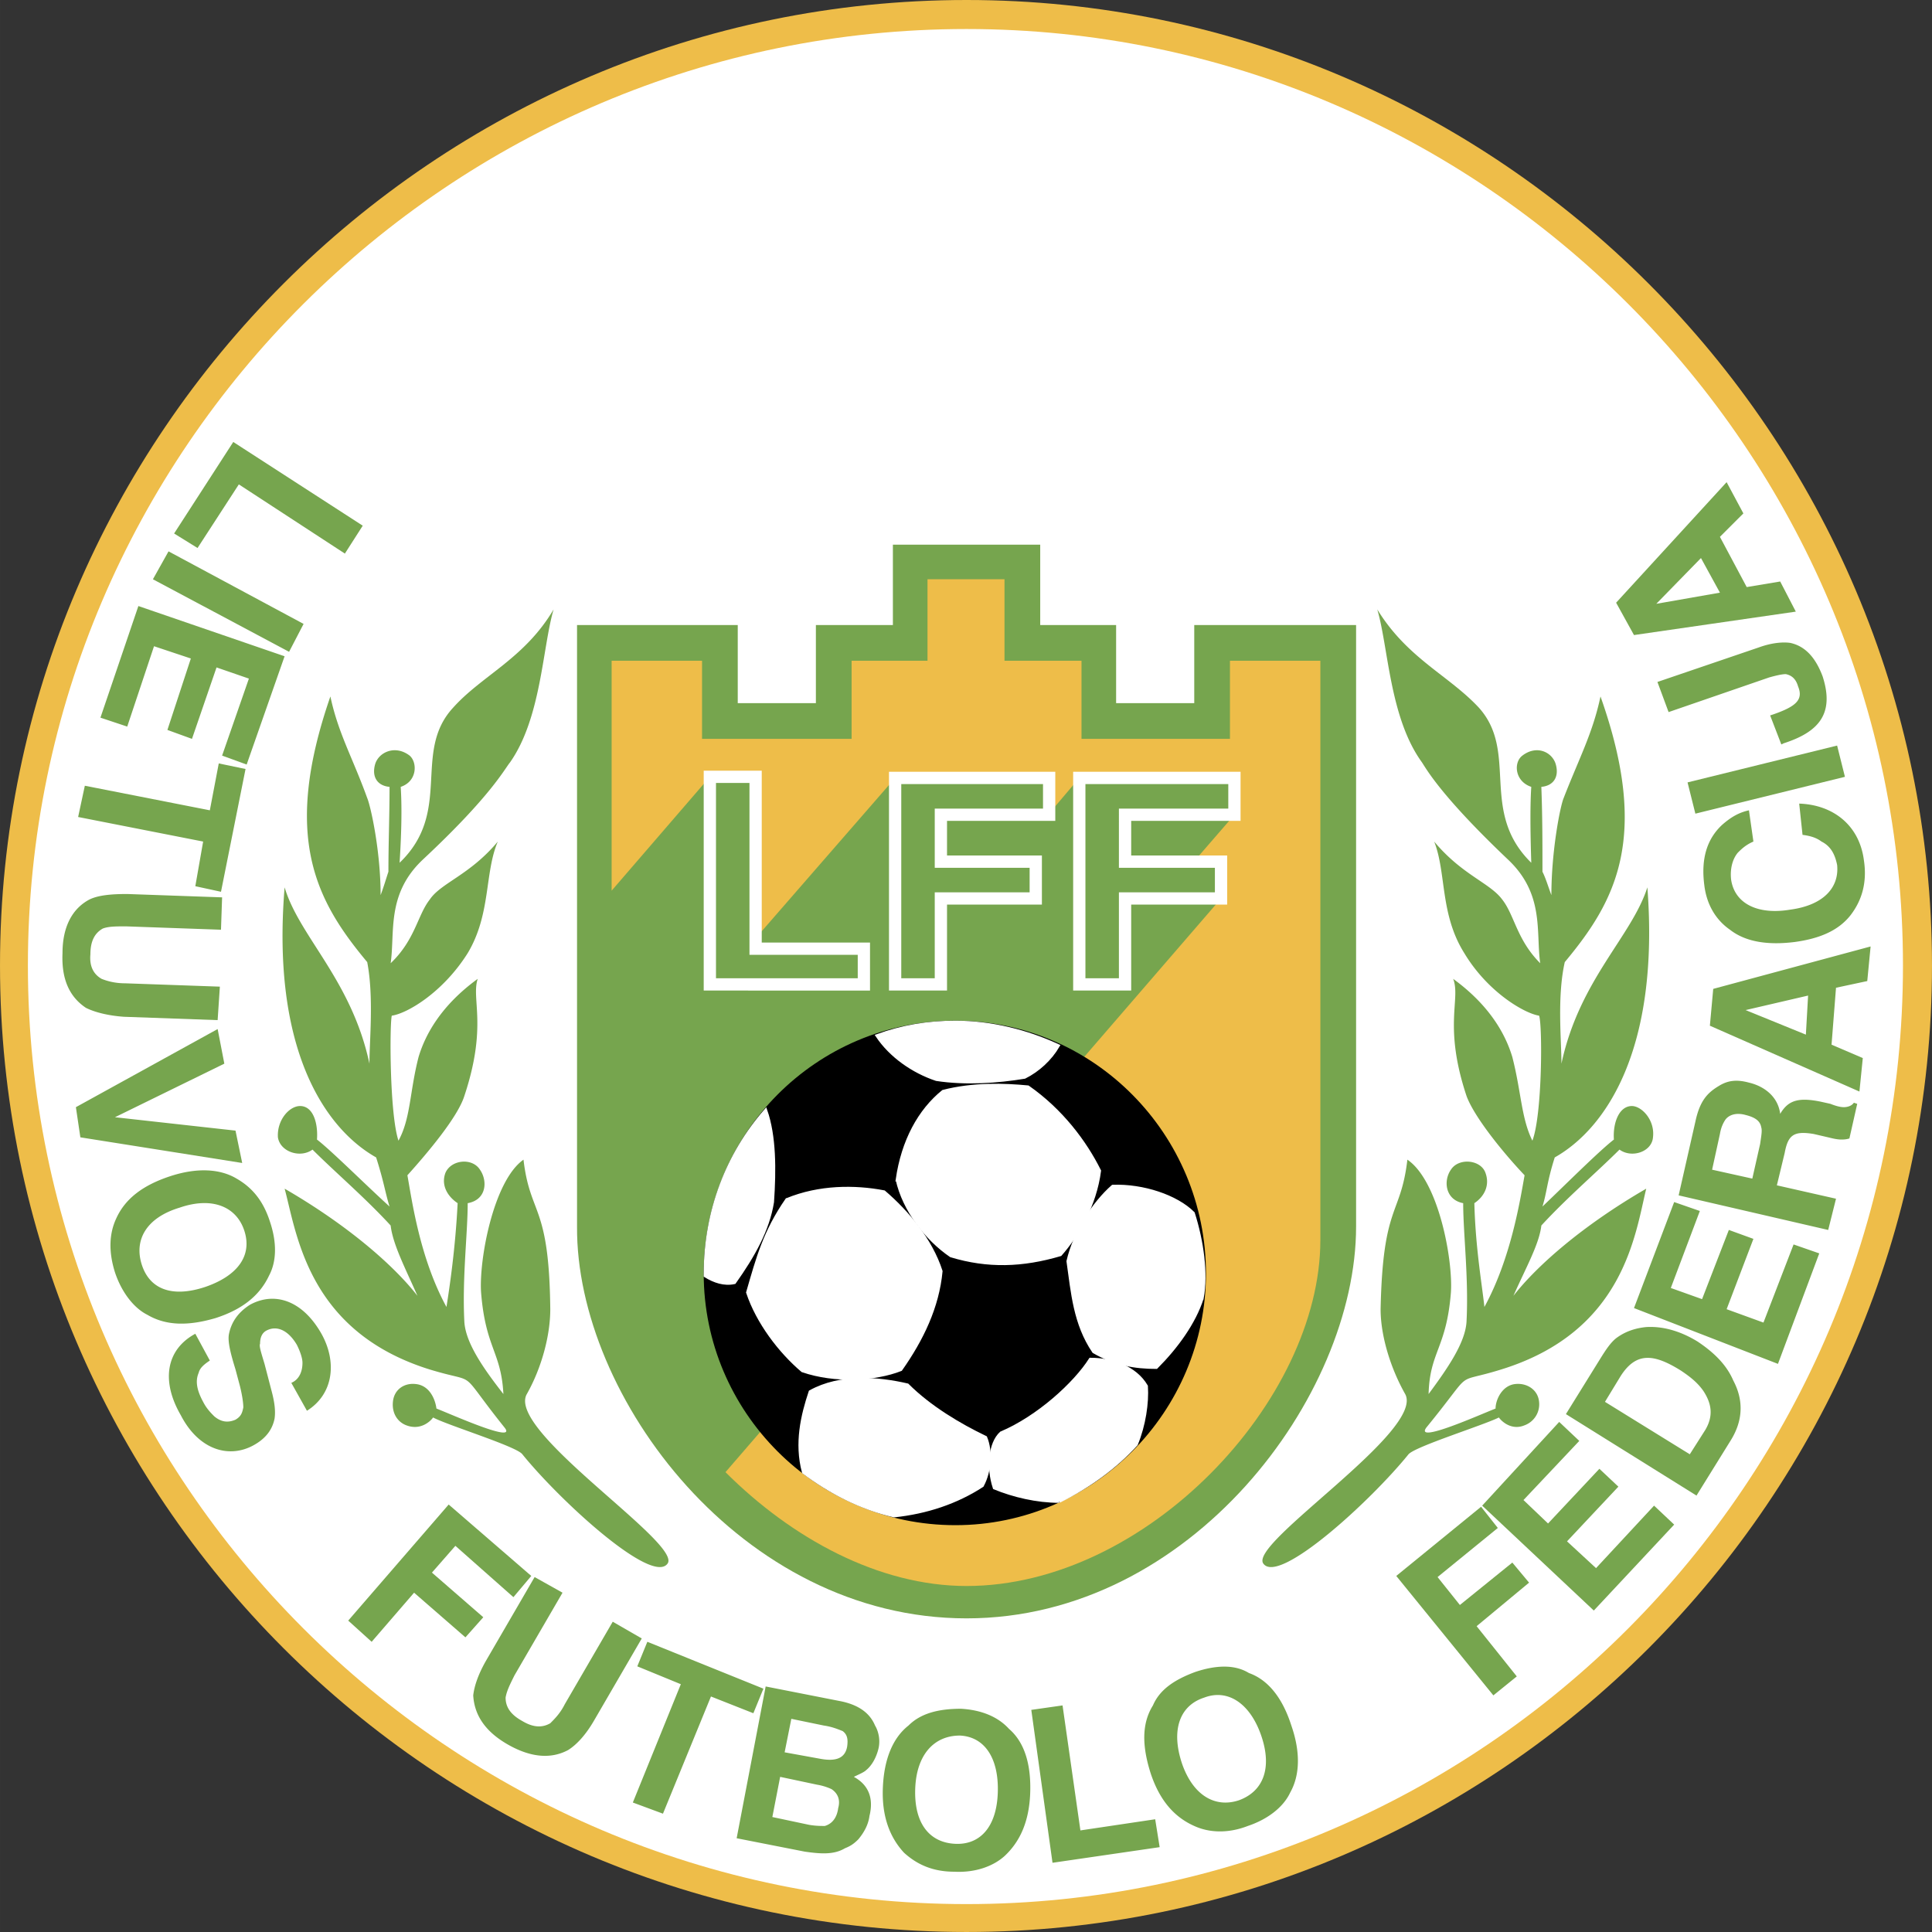
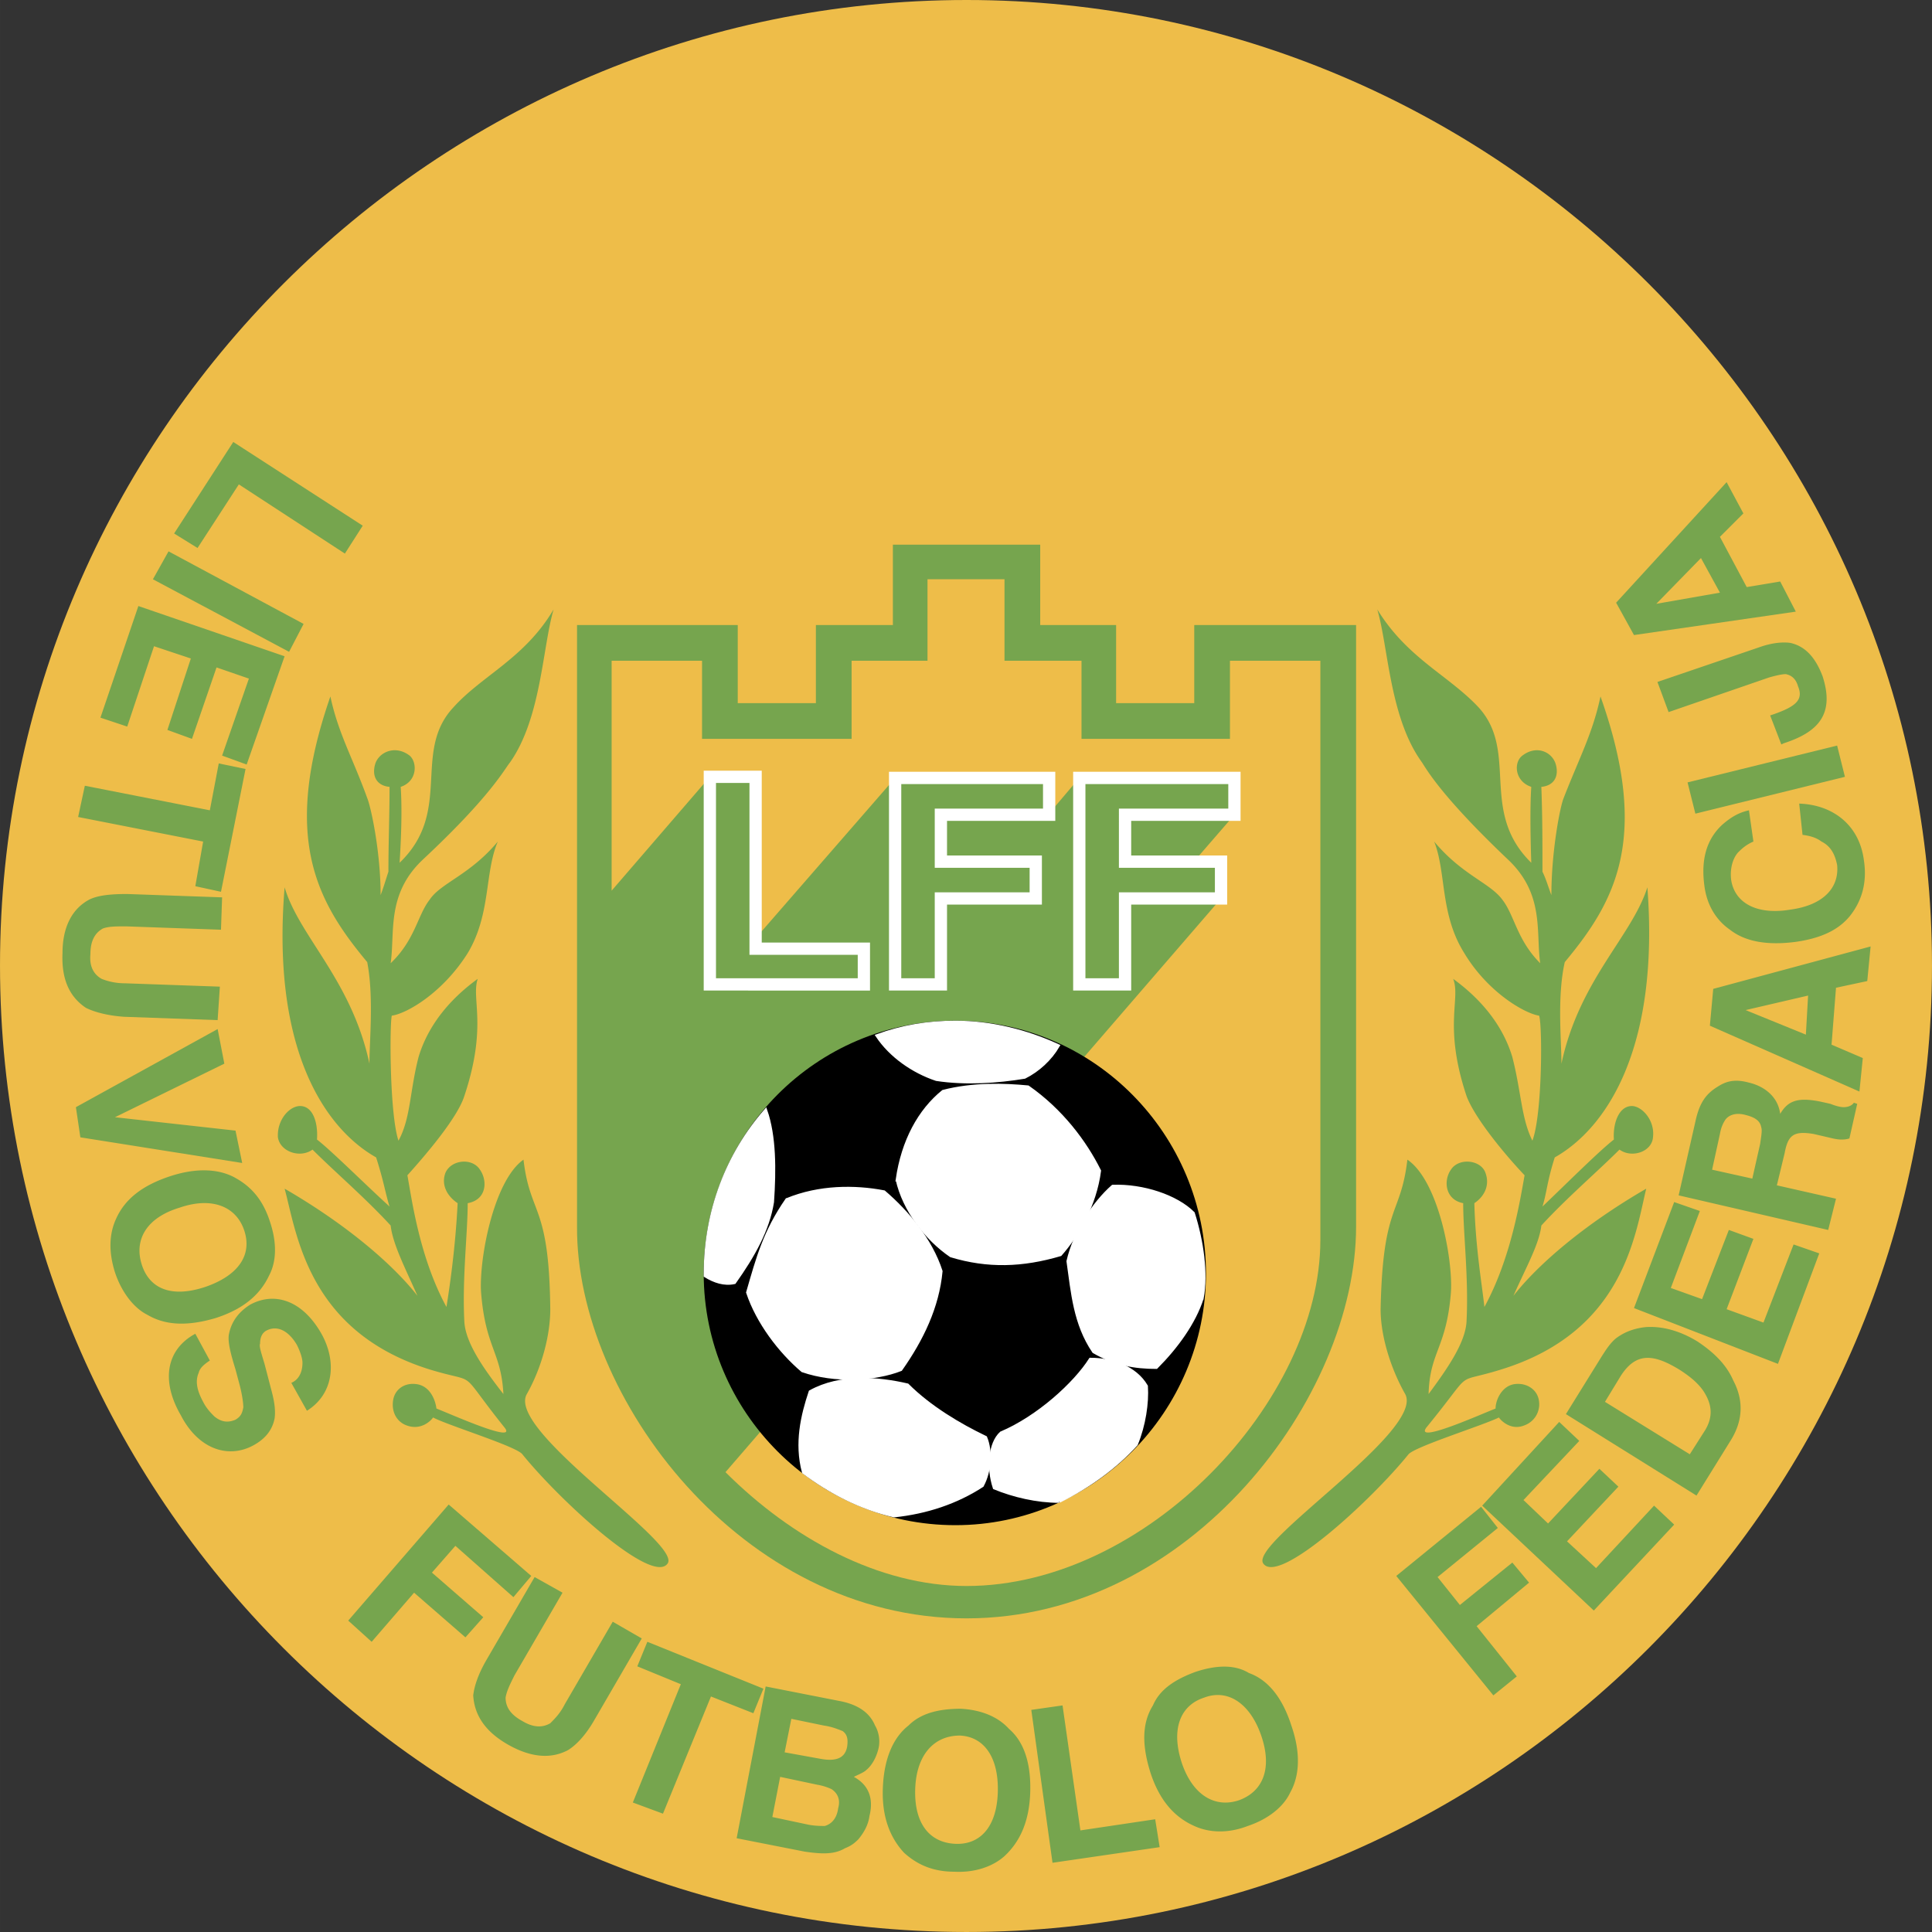
<svg xmlns="http://www.w3.org/2000/svg" width="2500" height="2500" viewBox="0 0 211.217 211.218">
  <rect x="0" y="0" width="211.217" height="211.218" fill="#333333" stroke="none" />
  <path d="M105.669 0c58.082 0 105.547 47.466 105.547 105.547 0 58.205-47.466 105.67-105.547 105.67C47.466 211.218 0 163.752 0 105.547 0 47.466 47.466 0 105.669 0z" fill="#eebd49" />
-   <path d="M105.669 3.173c56.372 0 102.375 46.001 102.375 102.375 0 56.495-46.002 102.619-102.375 102.619-56.496 0-102.62-46.124-102.62-102.619C3.05 49.174 49.173 3.173 105.669 3.173z" fill="#fff" />
  <path d="M63.084 68.331h17.571v8.542h8.542v-8.542h8.419v-8.785h16.106v8.785h8.298v8.542h8.542v-8.542h17.693v65.77c0 18.546-18.06 42.828-42.586 42.828-24.648 0-42.707-24.282-42.585-42.828v-65.77z" fill="#76a54e" />
  <path d="M76.751 72.236v8.541h16.351v-8.541h8.297v-8.907h8.419v8.907h8.419v8.541h16.229v-8.541h9.884v63.328c0 17.571-19.036 37.827-38.68 37.827-9.639 0-19.157-5.247-26.356-12.446l54.177-62.719h-6.468l7.932-9.151h-11.957l-5.003 5.735v-9.761l-3.417 4.026h-11.713L97.86 94.81v-9.761l-19.645 22.574h-.61V84.926L66.867 97.373V72.236h9.884z" fill="#eebd49" />
  <path d="M25.502 48.319l14.154 9.152-1.952 3.05-11.593-7.565-4.515 6.955-2.562-1.586 6.468-10.006zm6.102 22.941l-14.887-7.931 1.708-3.051 14.764 7.932-1.585 3.05zm-4.638 12.324l-2.685-.976 2.929-8.42-3.538-1.22-2.685 7.809-2.685-.977 2.562-7.809-4.026-1.342-2.929 8.786-2.929-.977 4.148-12.203 15.985 5.492-4.147 11.837zm-.122.488L24.16 97.494l-2.807-.609.855-4.881-13.666-2.685.732-3.417 13.666 2.685.976-5.125 2.928.61zM13.91 97.738l10.371.366-.122 3.539-10.372-.367c-1.099 0-1.952 0-2.562.245-.854.488-1.342 1.342-1.342 2.807-.123 1.342.366 2.196 1.22 2.684.61.244 1.465.488 2.562.488l10.371.366-.243 3.66-10.25-.366c-1.708-.122-3.173-.488-4.148-.976-1.831-1.221-2.685-3.173-2.562-5.979 0-2.929 1.098-4.881 2.928-5.857.976-.487 2.441-.61 4.149-.61zm-1.342 24.404l13.178 1.464.732 3.539-17.693-2.805-.488-3.297 15.497-8.541.731 3.783-11.957 5.857zm2.929 16.107c.854 2.685 3.294 3.661 6.956 2.441 3.538-1.22 5.124-3.418 4.27-6.103-.854-2.684-3.538-3.782-7.077-2.562-3.662 1.1-5.004 3.539-4.149 6.224zm8.053 5.856c-2.929.856-5.369.856-7.443-.365-1.465-.732-2.807-2.44-3.538-4.638-.732-2.317-.611-4.27.121-5.855.977-2.198 2.929-3.661 5.857-4.637s5.49-.854 7.321.243c1.708.977 2.929 2.441 3.661 4.758.732 2.197.732 4.271-.122 5.858-.976 2.074-2.807 3.662-5.857 4.636zm-2.197 1.71l1.587 2.928c-.732.488-1.099.854-1.22 1.342-.367.854-.244 1.831.488 3.173.366.731.854 1.22 1.22 1.587.732.609 1.465.731 2.318.364.61-.364.732-.731.854-1.34 0-.49-.122-1.344-.366-2.321l-.488-1.83c-.488-1.585-.854-2.928-.732-3.782.244-1.342.977-2.441 2.318-3.295 2.685-1.463 5.735-.487 7.81 3.174 1.708 3.049 1.342 6.587-1.586 8.418l-1.708-3.049c.854-.368 1.219-1.222 1.219-2.198 0-.487-.244-1.22-.61-1.953-.854-1.463-2.075-2.194-3.294-1.585-.488.245-.732.731-.732 1.465-.123.243.122.976.488 2.196l.731 2.807c.367 1.342.488 2.317.367 3.171-.244 1.221-.977 2.198-2.319 2.93-2.685 1.464-5.979.488-7.931-3.293-2.197-3.785-1.586-7.201 1.586-8.909zm16.717 31.359l10.982-12.69 9.03 7.808-1.953 2.319-6.344-5.612-2.563 2.928 5.613 4.88-1.952 2.198-5.613-4.882-4.638 5.369-2.562-2.318zm15.13 4.27l5.247-9.029 3.051 1.708-5.248 9.03c-.488.977-.854 1.708-.976 2.439 0 .977.488 1.831 1.83 2.564 1.221.733 2.196.733 3.05.243.488-.486 1.099-1.097 1.586-2.074l5.247-9.029 3.173 1.83-5.248 9.03c-.854 1.464-1.83 2.563-2.806 3.173-1.83.976-4.026.854-6.589-.609-2.562-1.466-3.661-3.297-3.782-5.369.123-1.1.611-2.444 1.465-3.907zm17.571-1.953l12.69 5.125-1.099 2.685-4.636-1.83-5.247 12.811-3.294-1.22 5.247-12.934-4.759-1.953 1.098-2.684zm19.279 9.153l-3.538-.731-.732 3.661 4.026.731c1.465.244 2.563 0 2.807-1.344.122-.854 0-1.341-.488-1.708-.609-.244-1.22-.487-2.075-.609zm-.732 6.467l-4.027-.854-.854 4.392 4.027.854c.732.122 1.221.122 1.709.122.854-.245 1.342-.977 1.463-1.953.244-.854 0-1.585-.732-2.076a6.236 6.236 0 0 0-1.586-.485zm2.442-9.152c1.952.366 3.294 1.22 3.904 2.685.367.609.61 1.585.367 2.562-.244.977-.732 1.831-1.342 2.319-.244.243-.854.488-1.342.733 1.585.854 2.196 2.317 1.708 4.27-.123.977-.61 1.83-1.22 2.562-.488.488-.854.731-1.464.976-1.221.731-2.684.609-4.394.366l-7.442-1.464 3.172-16.593 8.053 1.584zm12.689 15.619c2.685.122 4.515-1.831 4.636-5.613.123-3.783-1.463-6.102-4.148-6.222-2.807 0-4.759 2.074-4.881 5.855-.121 3.783 1.586 5.859 4.393 5.98zm8.176-5.49c-.123 3.048-1.099 5.246-2.807 6.832-1.22 1.099-3.172 1.831-5.491 1.708-2.44 0-4.148-.854-5.491-2.074-1.586-1.709-2.44-4.026-2.318-7.078.123-3.171 1.098-5.49 2.807-6.832 1.342-1.342 3.294-1.831 5.735-1.831 2.197.123 4.026.854 5.247 2.196 1.707 1.465 2.44 3.905 2.318 7.079zm2.441 7.563l-2.319-16.716 3.417-.488 1.952 13.665 8.176-1.219.488 3.05-11.714 1.708zm20.376-6.832c2.684-.977 3.661-3.539 2.44-7.077-1.22-3.539-3.661-5.126-6.223-4.151-2.685.856-3.661 3.541-2.439 7.2 1.219 3.54 3.66 4.882 6.222 4.028zm5.735-8.175c.977 2.807.977 5.369-.121 7.321-.733 1.586-2.441 2.928-4.637 3.661-2.198.854-4.271.731-5.857 0-2.196-.977-3.784-2.807-4.758-5.736-.977-3.05-.977-5.492.243-7.443.731-1.709 2.319-2.807 4.636-3.661 2.198-.733 4.271-.854 5.859.121 2.073.734 3.66 2.684 4.635 5.737zm22.086-3.294l-10.615-13.058 9.273-7.563 1.83 2.317-6.588 5.369 2.44 3.052 5.734-4.637 1.83 2.194-5.734 4.76 4.392 5.491-2.562 2.075zm7.199-29.896l2.196 2.075-6.102 6.466 2.685 2.562 5.613-5.979 2.076 1.953-5.614 5.979 3.172 2.928 6.344-6.832 2.198 2.074-8.785 9.396-12.204-11.469 8.421-9.153zm6.711-5.003l-1.709 2.807 9.274 5.734 1.708-2.685c.854-1.463.731-2.807-.243-4.27-.611-.854-1.342-1.465-2.441-2.198-2.929-1.829-4.881-2.072-6.589.612zm-2.195-1.951c.608-.976 1.099-1.709 1.708-2.198.977-.731 2.076-1.099 3.293-1.22 2.076-.121 4.028.611 5.614 1.587 1.831 1.22 3.173 2.562 3.906 4.271 1.097 2.075 1.097 4.27-.245 6.467l-3.783 6.1-14.276-8.907 3.783-6.1zm8.052-17.083l2.807.976-3.174 8.417 3.417 1.221 2.928-7.566 2.685.976-2.928 7.689 4.027 1.463 3.293-8.542 2.807.977-4.515 12.08-15.739-6.101 4.392-11.59zm5.002-7.444l-.854 3.905 4.395.975.854-3.782c.121-.854.243-1.465.121-1.83-.121-.732-.731-1.099-1.708-1.344-.854-.242-1.708-.121-2.195.49-.246.365-.491.854-.613 1.586zm-2.684-1.343c.49-2.319 1.344-3.173 2.563-3.904.977-.611 1.951-.732 3.295-.367 1.586.367 3.171 1.466 3.416 3.417.854-1.464 1.953-1.831 4.393-1.342l1.099.245c.609.243 1.099.364 1.463.364.367 0 .854-.121 1.099-.486l.366.123-.854 3.782c-.365.12-.731.12-.854.12-.488 0-.977-.12-1.465-.241l-1.585-.367c-2.198-.366-2.807.122-3.172 2.075l-.854 3.539 6.466 1.463-.854 3.416-16.35-3.782 1.828-8.055zm5.491-12.201l6.59 2.684.243-4.271-6.833 1.587zm12.445 8.906l-16.35-7.198.366-4.026 17.206-4.637-.366 3.782-3.417.731-.487 6.224 3.416 1.463-.368 3.661zm-7.076-16.35c-2.928.366-5.369 0-7.077-1.342-1.586-1.098-2.562-2.807-2.807-4.881-.364-2.806.245-5.002 1.953-6.588.977-.854 1.83-1.342 2.929-1.586l.487 3.417c-.854.366-1.341.854-1.708 1.22-.609.732-.854 1.831-.731 2.928.366 2.563 2.807 3.905 6.467 3.295 3.661-.488 5.369-2.44 5.125-4.881-.245-1.22-.732-2.074-1.708-2.562-.488-.367-1.099-.611-2.075-.732l-.364-3.417c3.659.122 6.586 2.319 7.077 6.223.366 2.441-.245 4.393-1.465 5.979-1.344 1.707-3.419 2.561-6.103 2.927zm-11.715-17.448l16.352-4.027.854 3.417-16.351 4.027-.855-3.417zm10.252-4.15l-1.222-3.172.368-.122c2.439-.854 3.293-1.586 2.685-3.051-.245-.854-.733-1.219-1.344-1.342-.364 0-.975.123-1.831.367L182.42 77.85l-1.22-3.294 11.104-3.783c1.342-.487 2.563-.61 3.417-.487 1.708.366 2.807 1.708 3.539 3.66 1.34 4.149-.488 6.101-4.272 7.322l-.243.119zm-13.667-15.374l6.955-1.22-2.072-3.783-4.883 5.003zm15.252.854l-17.692 2.562-1.953-3.538 12.08-13.178 1.831 3.417-2.563 2.562 2.929 5.491 3.661-.61 1.707 3.294z" fill="#76a54e" />
  <path d="M77.605 107.622V84.926h5.002v18.792h11.837v3.904H77.605zm20.255 0V85.048h16.839v4.026h-11.836V94.2h10.372v4.026h-10.372v9.396H97.86zm20.134 0V85.048h16.96v4.026h-11.957V94.2h10.493v4.026h-10.493v9.396h-5.003z" fill="#76a54e" stroke="#fff" stroke-width="1.342" />
  <path d="M104.449 111.771c15.009 0 27.21 12.324 27.21 27.454 0 15.008-12.201 27.333-27.21 27.333-15.131 0-27.333-12.324-27.333-27.333.001-15.13 12.202-27.454 27.333-27.454z" stroke="#000" stroke-width=".366" />
  <path d="M98.104 128.976c.61-4.271 2.44-7.565 5.003-9.641 3.294-.853 6.711-.731 9.274-.487 3.66 2.563 6.224 5.979 7.809 9.151-.488 3.782-2.439 7.078-4.27 9.15-4.15 1.222-7.933 1.344-11.959.123-2.685-1.831-5.125-5.001-5.857-8.296z" fill="#fff" stroke="#fff" stroke-width=".366" />
  <path d="M86.024 131.172c-2.44 3.538-3.173 6.345-4.271 10.128 1.098 3.293 3.538 6.466 5.979 8.54 3.54 1.221 7.932.976 10.738-.123 2.318-3.293 4.027-6.832 4.393-10.738-1.098-3.416-3.661-6.466-6.223-8.662-3.173-.609-7.078-.609-10.616.855zM131.416 141.91c-.854 2.684-2.807 5.369-5.003 7.566-2.319 0-4.515-.367-6.833-1.709-2.074-3.05-2.318-6.466-2.805-9.884.731-3.173 2.805-6.346 4.879-8.174 3.297-.122 6.956 1.097 8.787 2.928.975 3.05 1.463 6.588.975 9.273zM95.907 113.235c1.465 2.196 3.905 3.905 6.467 4.759 3.173.488 6.711.244 9.64-.244 1.465-.732 2.807-1.952 3.661-3.417-3.417-1.586-7.321-2.562-11.226-2.562-3.05 0-5.857.487-8.542 1.464zM77.117 139.47c.977.609 2.075.977 3.172.731 2.074-2.929 3.66-5.736 4.148-8.784.244-3.539.244-7.2-.732-10.006-4.148 4.758-6.588 10.982-6.588 17.814v.245z" fill="#fff" stroke="#fff" stroke-width=".366" />
  <path d="M97.738 165.704c3.539-.366 6.833-1.465 9.64-3.295.854-1.585.976-3.782.365-5.246-2.806-1.343-6.101-3.293-8.541-5.734-3.172-.734-7.321-1.098-10.615.733-.855 2.562-1.586 5.61-.732 8.785 2.928 2.195 6.222 3.903 9.883 4.757z" fill="#fff" stroke="#fff" stroke-width=".366" />
  <path d="M115.798 164.116c-2.441 0-5.003-.609-7.078-1.463-.732-2.198-.488-4.882.733-5.979 4.026-1.708 8.053-5.369 9.761-8.053 2.319 0 4.88.855 6.101 2.927.122 1.831-.244 4.271-1.097 6.345-2.32 2.562-5.25 4.638-8.42 6.223z" fill="#fff" stroke="#fff" stroke-width=".366" />
  <path d="M42.707 133.979c-2.806-3.052-6.101-5.857-8.541-8.298-1.343.977-3.539.245-3.783-1.34-.121-1.953 1.342-3.54 2.563-3.417 1.342.121 1.831 1.951 1.708 3.659 1.586 1.222 5.247 4.882 7.932 7.322-.488-1.585-.611-2.685-1.465-5.369-5.613-3.171-11.47-11.835-10.005-29.528 1.586 5.37 7.321 10.128 9.274 19.279 0-2.562.487-7.321-.244-11.104-5.491-6.589-9.396-13.545-4.026-29.041.854 4.026 2.44 6.711 4.026 11.104.366.854 1.464 5.734 1.464 10.616.366-.977.61-1.831.854-2.563 0-3.173.123-6.101.123-9.274-1.342-.122-1.953-1.098-1.586-2.44.366-1.342 2.196-2.197 3.783-.976.854.732.854 2.806-.977 3.416.122 1.831.122 4.515-.122 8.297 5.857-5.613 1.342-12.08 5.857-16.96 3.173-3.538 7.809-5.369 10.982-10.738-1.221 4.148-1.342 11.836-4.759 16.717-.609.732-2.074 3.661-9.517 10.616-4.027 3.782-3.051 7.932-3.539 11.348 2.685-2.562 2.929-5.247 4.271-6.955 1.221-1.83 4.393-2.685 7.443-6.345-1.463 3.416-.732 7.931-3.294 12.202-2.684 4.271-6.589 6.589-8.297 6.833-.244.976-.244 10.737.731 13.666 1.342-2.44 1.221-5.369 2.197-9.15.731-2.441 2.441-5.613 6.467-8.542-.732 2.196 1.098 5.125-1.465 12.813-.731 2.317-4.027 6.223-6.223 8.662.488 2.685 1.342 9.03 4.271 14.398.366-2.318.977-6.468 1.221-11.349-1.098-.731-1.83-1.951-1.342-3.295.61-1.463 2.929-1.708 3.783-.364.854 1.218.731 3.294-1.342 3.659 0 3.295-.61 8.176-.367 12.935.123 2.318 2.075 5.125 4.271 7.931-.244-4.636-1.952-5.002-2.44-11.102-.244-3.538 1.342-12.204 4.637-14.521.732 6.223 2.807 4.758 2.928 16.352 0 2.927-.976 6.466-2.562 9.271-2.318 4.028 17.083 16.351 15.375 18.549-1.708 2.317-11.713-6.835-15.863-11.959-.61-.854-8.175-3.173-9.761-4.026-.244.366-1.342 1.465-2.929.854-.976-.365-1.586-1.342-1.464-2.562.123-1.342 1.22-2.074 2.44-1.953 1.586.123 2.197 1.709 2.319 2.685 1.586.611 8.907 3.904 7.443 2.074-5.369-6.709-2.563-4.635-8.176-6.345-13.3-4.147-14.521-14.763-15.863-19.767 6.955 4.028 11.958 8.42 14.521 11.714-1.346-3.052-2.688-5.616-2.932-7.689zM168.51 133.979c2.807-3.052 6.1-5.857 8.542-8.298 1.342.977 3.538.245 3.661-1.34.243-1.953-1.342-3.54-2.441-3.417-1.341.121-1.952 1.951-1.831 3.659-1.586 1.222-5.247 4.882-7.809 7.322.488-1.585.488-2.685 1.342-5.369 5.612-3.171 11.471-11.835 10.127-29.528-1.708 5.37-7.443 10.128-9.395 19.279 0-2.562-.49-7.321.364-11.104 5.491-6.589 9.397-13.545 3.906-29.041-.854 4.026-2.319 6.711-4.027 11.104-.366.854-1.342 5.734-1.342 10.616-.367-.977-.611-1.831-.977-2.563 0-3.173 0-6.101-.122-9.274 1.342-.122 1.953-1.098 1.585-2.44-.364-1.342-2.072-2.197-3.66-.976-.976.732-.855 2.806.975 3.416-.121 1.831-.121 4.515 0 8.297-5.733-5.613-1.341-12.08-5.733-16.96-3.295-3.538-7.81-5.369-11.104-10.738 1.221 4.148 1.342 11.836 4.882 16.717.486.732 2.072 3.661 9.394 10.616 4.028 3.782 3.052 7.932 3.538 11.348-2.562-2.562-2.807-5.247-4.147-6.955-1.344-1.83-4.392-2.685-7.444-6.345 1.344 3.416.61 7.931 3.295 12.202 2.562 4.271 6.588 6.589 8.175 6.833.366.976.366 10.737-.733 13.666-1.22-2.44-1.22-5.369-2.196-9.15-.731-2.441-2.441-5.613-6.466-8.542.854 2.196-1.099 5.125 1.463 12.813.854 2.317 4.028 6.223 6.345 8.662-.487 2.685-1.463 9.03-4.393 14.398-.245-2.318-.977-6.468-1.099-11.349 1.099-.731 1.708-1.951 1.221-3.295-.488-1.463-2.93-1.708-3.784-.364-.854 1.218-.609 3.294 1.342 3.659 0 3.295.611 8.176.366 12.935-.123 2.318-2.074 5.125-4.147 7.931.122-4.636 1.953-5.002 2.439-11.102.245-3.538-1.342-12.204-4.758-14.521-.733 6.223-2.685 4.758-2.928 16.352 0 2.927 1.097 6.466 2.685 9.271 2.194 4.028-17.206 16.351-15.498 18.549 1.708 2.317 11.715-6.835 15.862-11.959.733-.854 8.175-3.173 9.883-4.026.245.366 1.344 1.465 2.807.854a2.446 2.446 0 0 0 1.587-2.562c-.123-1.342-1.342-2.074-2.563-1.953-1.463.123-2.195 1.709-2.195 2.685-1.587.611-8.909 3.904-7.566 2.074 5.491-6.709 2.684-4.635 8.176-6.345 13.422-4.147 14.644-14.763 15.861-19.767-6.954 4.028-11.956 8.42-14.519 11.714 1.346-3.052 2.81-5.616 3.054-7.689z" fill="#76a54e" />
</svg>